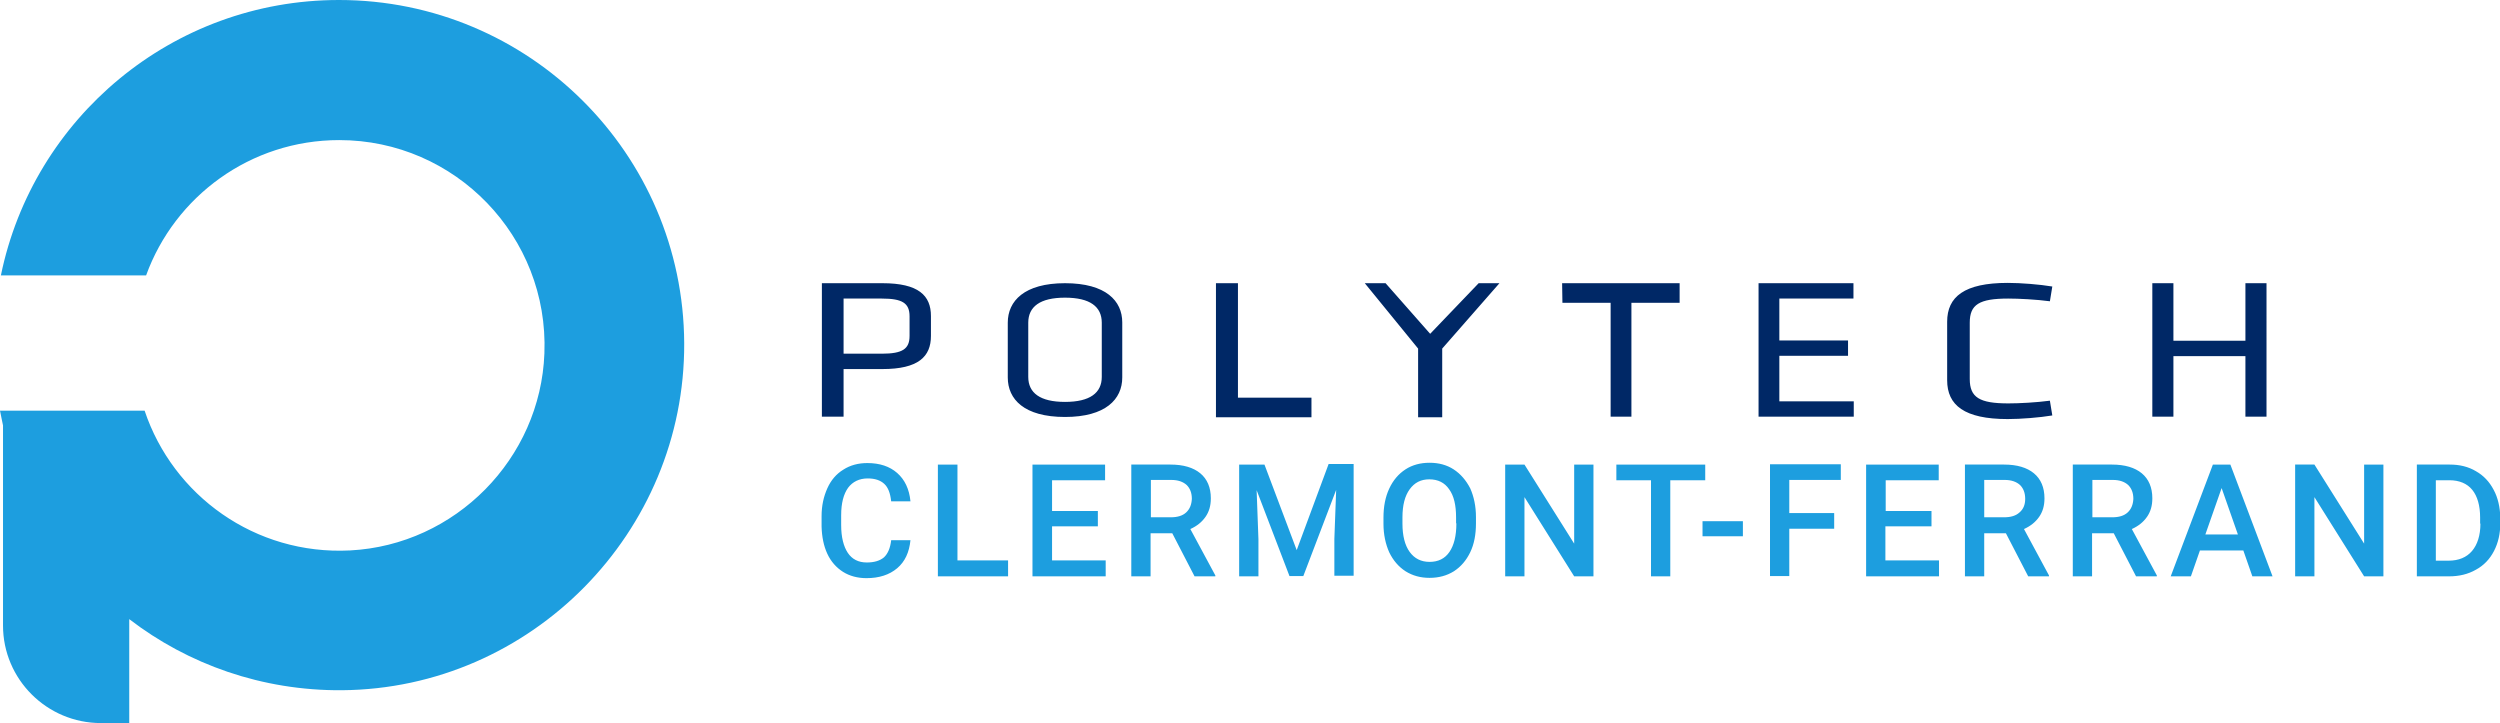
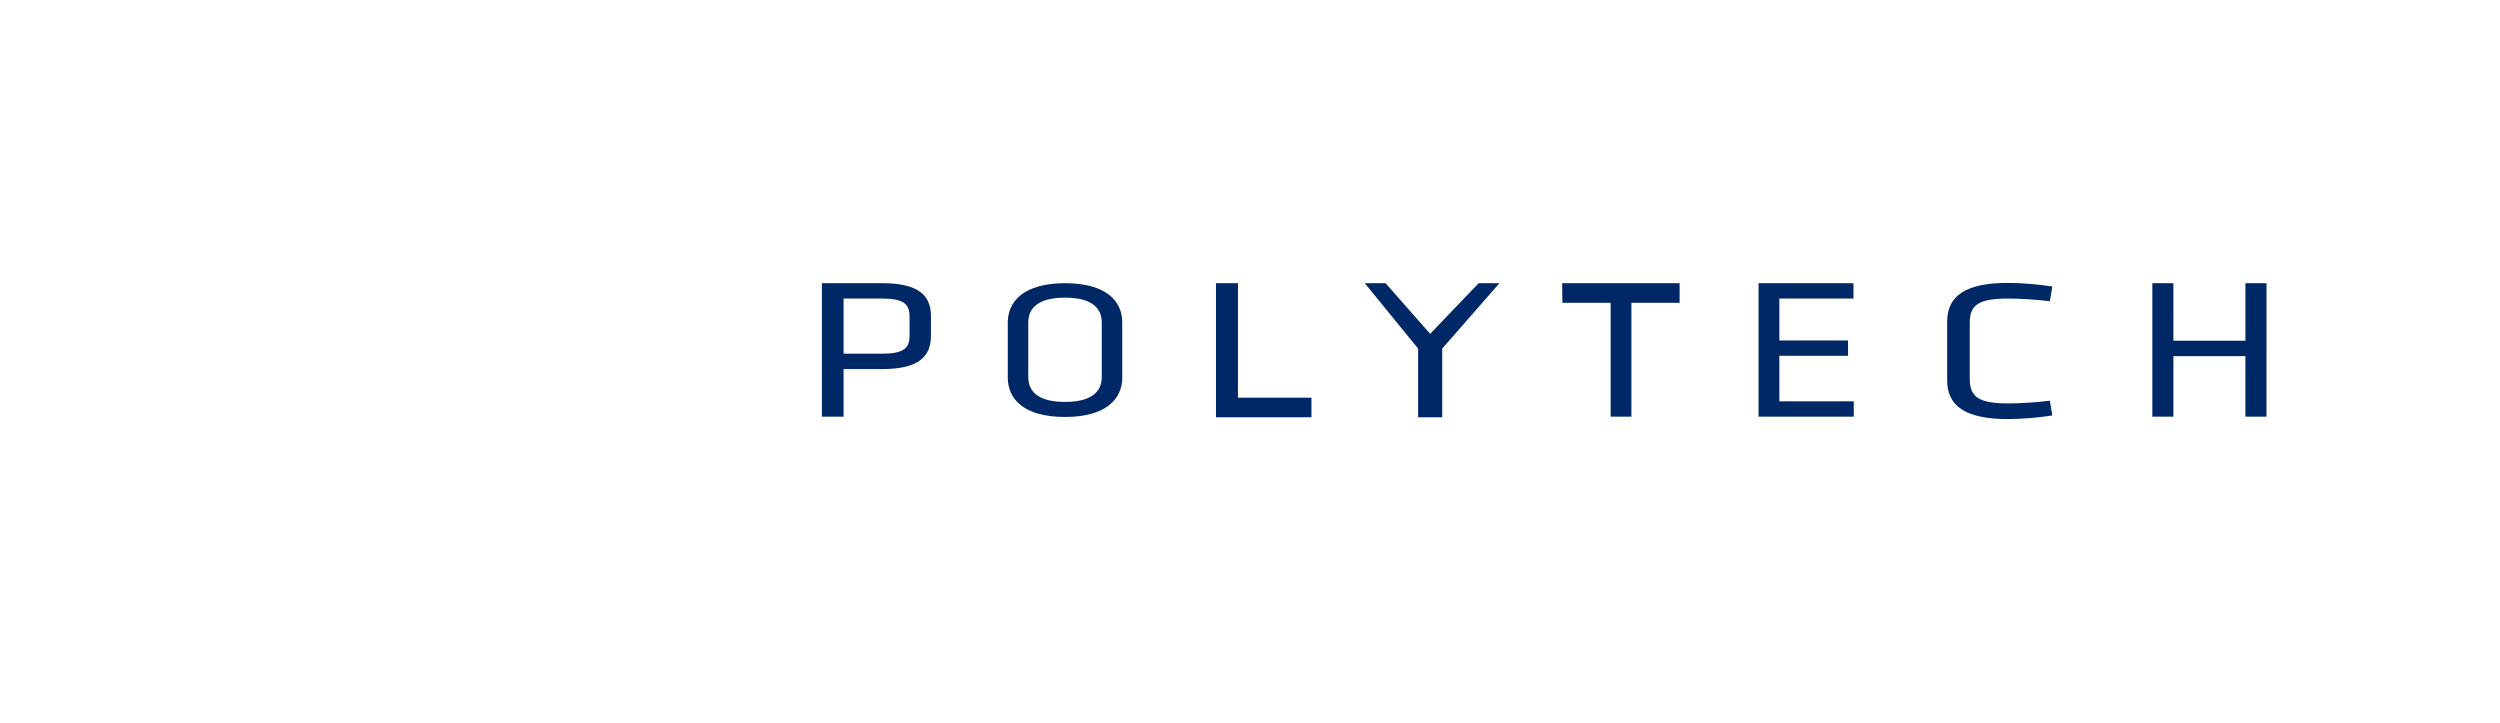
<svg xmlns="http://www.w3.org/2000/svg" width="829.8" height="240" viewBox="0 0 829.8 240">
  <path d="M292.9 94h-20.1v44.3h7.2v-15.8h12.9c11.9 0 16.1-4.1 16.1-11v-6.6c0-6.8-4.1-10.9-16.1-10.9zm9 17.5c0 4.3-2.3 5.9-9.2 5.9H280V99.1h12.7c6.8 0 9.2 1.5 9.2 5.9v6.5zM353.5 94c-13.5 0-19 5.9-19 13.1v18.2c0 7.2 5.4 13.1 19 13.1 13.5 0 19-5.9 19-13.1V107c0-7.1-5.4-13-19-13zm12.2 31.1c0 5.3-3.9 8.3-12.2 8.3-8.3 0-12.2-3-12.2-8.3v-18c0-5.3 3.9-8.3 12.2-8.3 8.3 0 12.2 3 12.2 8.3v18zM410.9 94h-7.3v44.5h31.7V132h-24.4V94zm63.8 16.8L459.9 94H453l17.7 21.7v22.8h8v-22.8l19-21.7h-6.9l-16.1 16.8zm43.9-10.3h16v37.8h6.9v-37.8h16V94h-39l.1 6.5zm72 17.6h22.8V113h-22.8V99.1h24.6V94h-31.5v44.3h31.6v-5.1h-24.7v-15.1zm76-19c3.5 0 9.3.3 13.8.9l.8-4.9c-4.2-.7-10.4-1.2-14.8-1.2-14.4 0-20.1 4.6-20.1 12.9v19.4c0 8.3 5.7 12.9 20.1 12.9 4.4 0 10.6-.5 14.8-1.2l-.8-4.9c-4.5.6-10.2.9-13.8.9-9.6 0-12.8-2-12.8-8.1v-18.7c0-6 3.1-8 12.8-8zm78.7-5.1v19.1h-23.9V94h-7v44.3h7v-20.1h23.9v20.1h7V94h-7z" fill="#002866" />
-   <path d="M112.5 0C57.2 0 11 39.2.3 91.4h48.2c9.5-26.2 34.6-44.9 64.1-44.9 38.5 0 69.6 32 68.1 70.8-1.3 35-29.6 63.6-64.5 65.4-31.6 1.6-58.8-18.3-68.2-46.4H0c.3 1.7.7 3.3 1 4.9v66.4C1 225.5 15.6 240 33.5 240h9.4v-34.5c19.5 15 44.1 23.8 70.6 23.6 62.8-.5 113.9-52.4 113.6-115.2C226.8 51 175.6 0 112.5 0zm169 161.9c1.5-2 3.7-3.1 6.5-3.1 2.4 0 4.2.6 5.5 1.8s2 3.1 2.3 5.8h6.4c-.4-4.1-1.9-7.2-4.4-9.4-2.5-2.2-5.8-3.3-9.9-3.3-3 0-5.7.7-8 2.2-2.3 1.4-4.1 3.5-5.3 6.2-1.2 2.7-1.9 5.7-1.9 9.2v3.5c.1 3.4.7 6.4 1.9 9 1.2 2.6 3 4.6 5.2 6 2.2 1.4 4.9 2.1 7.8 2.1 4.2 0 7.6-1.1 10.2-3.3s4-5.3 4.4-9.3h-6.4c-.3 2.6-1.1 4.5-2.4 5.7-1.3 1.1-3.2 1.7-5.7 1.7-2.8 0-4.9-1.1-6.3-3.2-1.4-2.1-2.2-5.2-2.2-9.2V171c0-4 .8-7 2.3-9.1zm36.2-7.7h-6.4v37.1h23.3V186h-16.8v-31.8zm31.5 20.5h15.2v-5.1h-15.2v-10.2h17.6v-5.2h-24.1v37.1H367V186h-17.8v-11.3zm50.9-3.1c1.2-1.7 1.8-3.7 1.8-6.2 0-3.6-1.2-6.4-3.5-8.3s-5.6-2.9-9.9-2.9h-13v37.1h6.4V177h7.2l7.4 14.3h6.9v-.3l-8.3-15.4c2.2-1 3.8-2.3 5-4zm-6.4-1.5c-1.2 1.1-2.9 1.6-5.1 1.6H382v-12.4h6.8c2.2 0 3.9.6 5.1 1.7 1.1 1.1 1.7 2.6 1.7 4.6-.1 1.9-.7 3.4-1.9 4.5zm36.7 12.5l-10.7-28.4h-8.4v37.1h6.4V179l-.6-16.3 10.9 28.5h4.6l10.9-28.6-.6 16.3v12.2h6.4V154H441l-10.6 28.6zm52.1-26.8c-2.3-1.5-5-2.2-8-2.2s-5.7.7-8 2.2c-2.3 1.5-4.1 3.6-5.4 6.4s-1.9 6-1.9 9.6v2.1c0 3.5.7 6.7 1.9 9.4 1.3 2.7 3.1 4.8 5.4 6.3 2.4 1.5 5 2.2 8 2.2s5.7-.7 8.1-2.2c2.3-1.5 4.1-3.6 5.4-6.3 1.3-2.7 1.9-5.9 1.9-9.6v-2.1c0-3.6-.7-6.8-1.9-9.5-1.4-2.7-3.2-4.8-5.5-6.3zm.9 17.9c0 4.2-.8 7.3-2.3 9.5s-3.7 3.3-6.6 3.3c-2.8 0-5-1.1-6.6-3.3s-2.4-5.4-2.4-9.4v-2.1c0-4 .8-7.1 2.4-9.3 1.6-2.2 3.7-3.3 6.5-3.3 2.9 0 5.1 1.1 6.6 3.3 1.6 2.2 2.3 5.3 2.3 9.4v1.9zm39.2 6.9L506 154.2h-6.4v37.1h6.4V165l16.5 26.3h6.4v-37.1h-6.4v26.4zm43.3-26.4h-29.4v5.2H548v31.9h6.4v-31.9H566v-5.2zm-.8 23.8h13.4v-5h-13.4v5zm22.4 13.2h6.4v-15.7h14.9v-5.2h-14.9v-11H611v-5.2h-23.5v37.1zm38.4-16.5h15.2v-5.1h-15.2v-10.2h17.6v-5.2h-24.1v37.1h24.2V186h-17.8v-11.3zm50.9-3.1c1.2-1.7 1.8-3.7 1.8-6.2 0-3.6-1.2-6.4-3.5-8.3s-5.6-2.9-9.9-2.9h-13v37.1h6.4V177h7.2l7.4 14.3h6.9v-.3l-8.3-15.4c2.2-1 3.8-2.3 5-4zm-6.5-1.5c-1.2 1.1-2.9 1.6-5.1 1.6h-6.6v-12.4h6.8c2.2 0 3.9.6 5.1 1.7 1.1 1.1 1.7 2.6 1.7 4.6 0 1.9-.6 3.4-1.9 4.5zm42.3 1.5c1.2-1.7 1.8-3.7 1.8-6.2 0-3.6-1.2-6.4-3.5-8.3s-5.6-2.9-9.9-2.9h-13v37.1h6.4V177h7.2l7.4 14.3h6.9v-.3l-8.3-15.4c2.2-1 3.8-2.3 5-4zm-6.4-1.5c-1.2 1.1-2.9 1.6-5.1 1.6h-6.6v-12.4h6.8c2.2 0 3.9.6 5.1 1.7 1.1 1.1 1.7 2.6 1.7 4.6-.1 1.9-.7 3.4-1.9 4.5zm28.3-15.9l-14 37.1h6.7l3-8.6h14.4l3 8.6h6.7l-14-37.1h-5.8zm-2.5 23.2l5.4-15.4 5.4 15.4H732zm52.8 3.2l-16.6-26.4h-6.4v37.1h6.4V165l16.5 26.3h6.4v-37.1h-6.4v26.4zm42.9-18c-1.4-2.7-3.4-4.8-5.9-6.2-2.5-1.5-5.4-2.2-8.7-2.2h-10.9v37.1h10.7c3.3 0 6.3-.7 8.9-2.2 2.6-1.4 4.6-3.5 6-6.2 1.4-2.7 2.1-5.8 2.1-9.3v-1.9c-.1-3.4-.8-6.5-2.2-9.1zm-4.4 11.2c0 3.9-1 7-2.8 9.1s-4.4 3.2-7.8 3.2h-4.2v-26.7h4.5c3.3 0 5.9 1.1 7.6 3.2 1.7 2.1 2.6 5.2 2.6 9.2v2z" fill="#1d9edf" />
</svg>